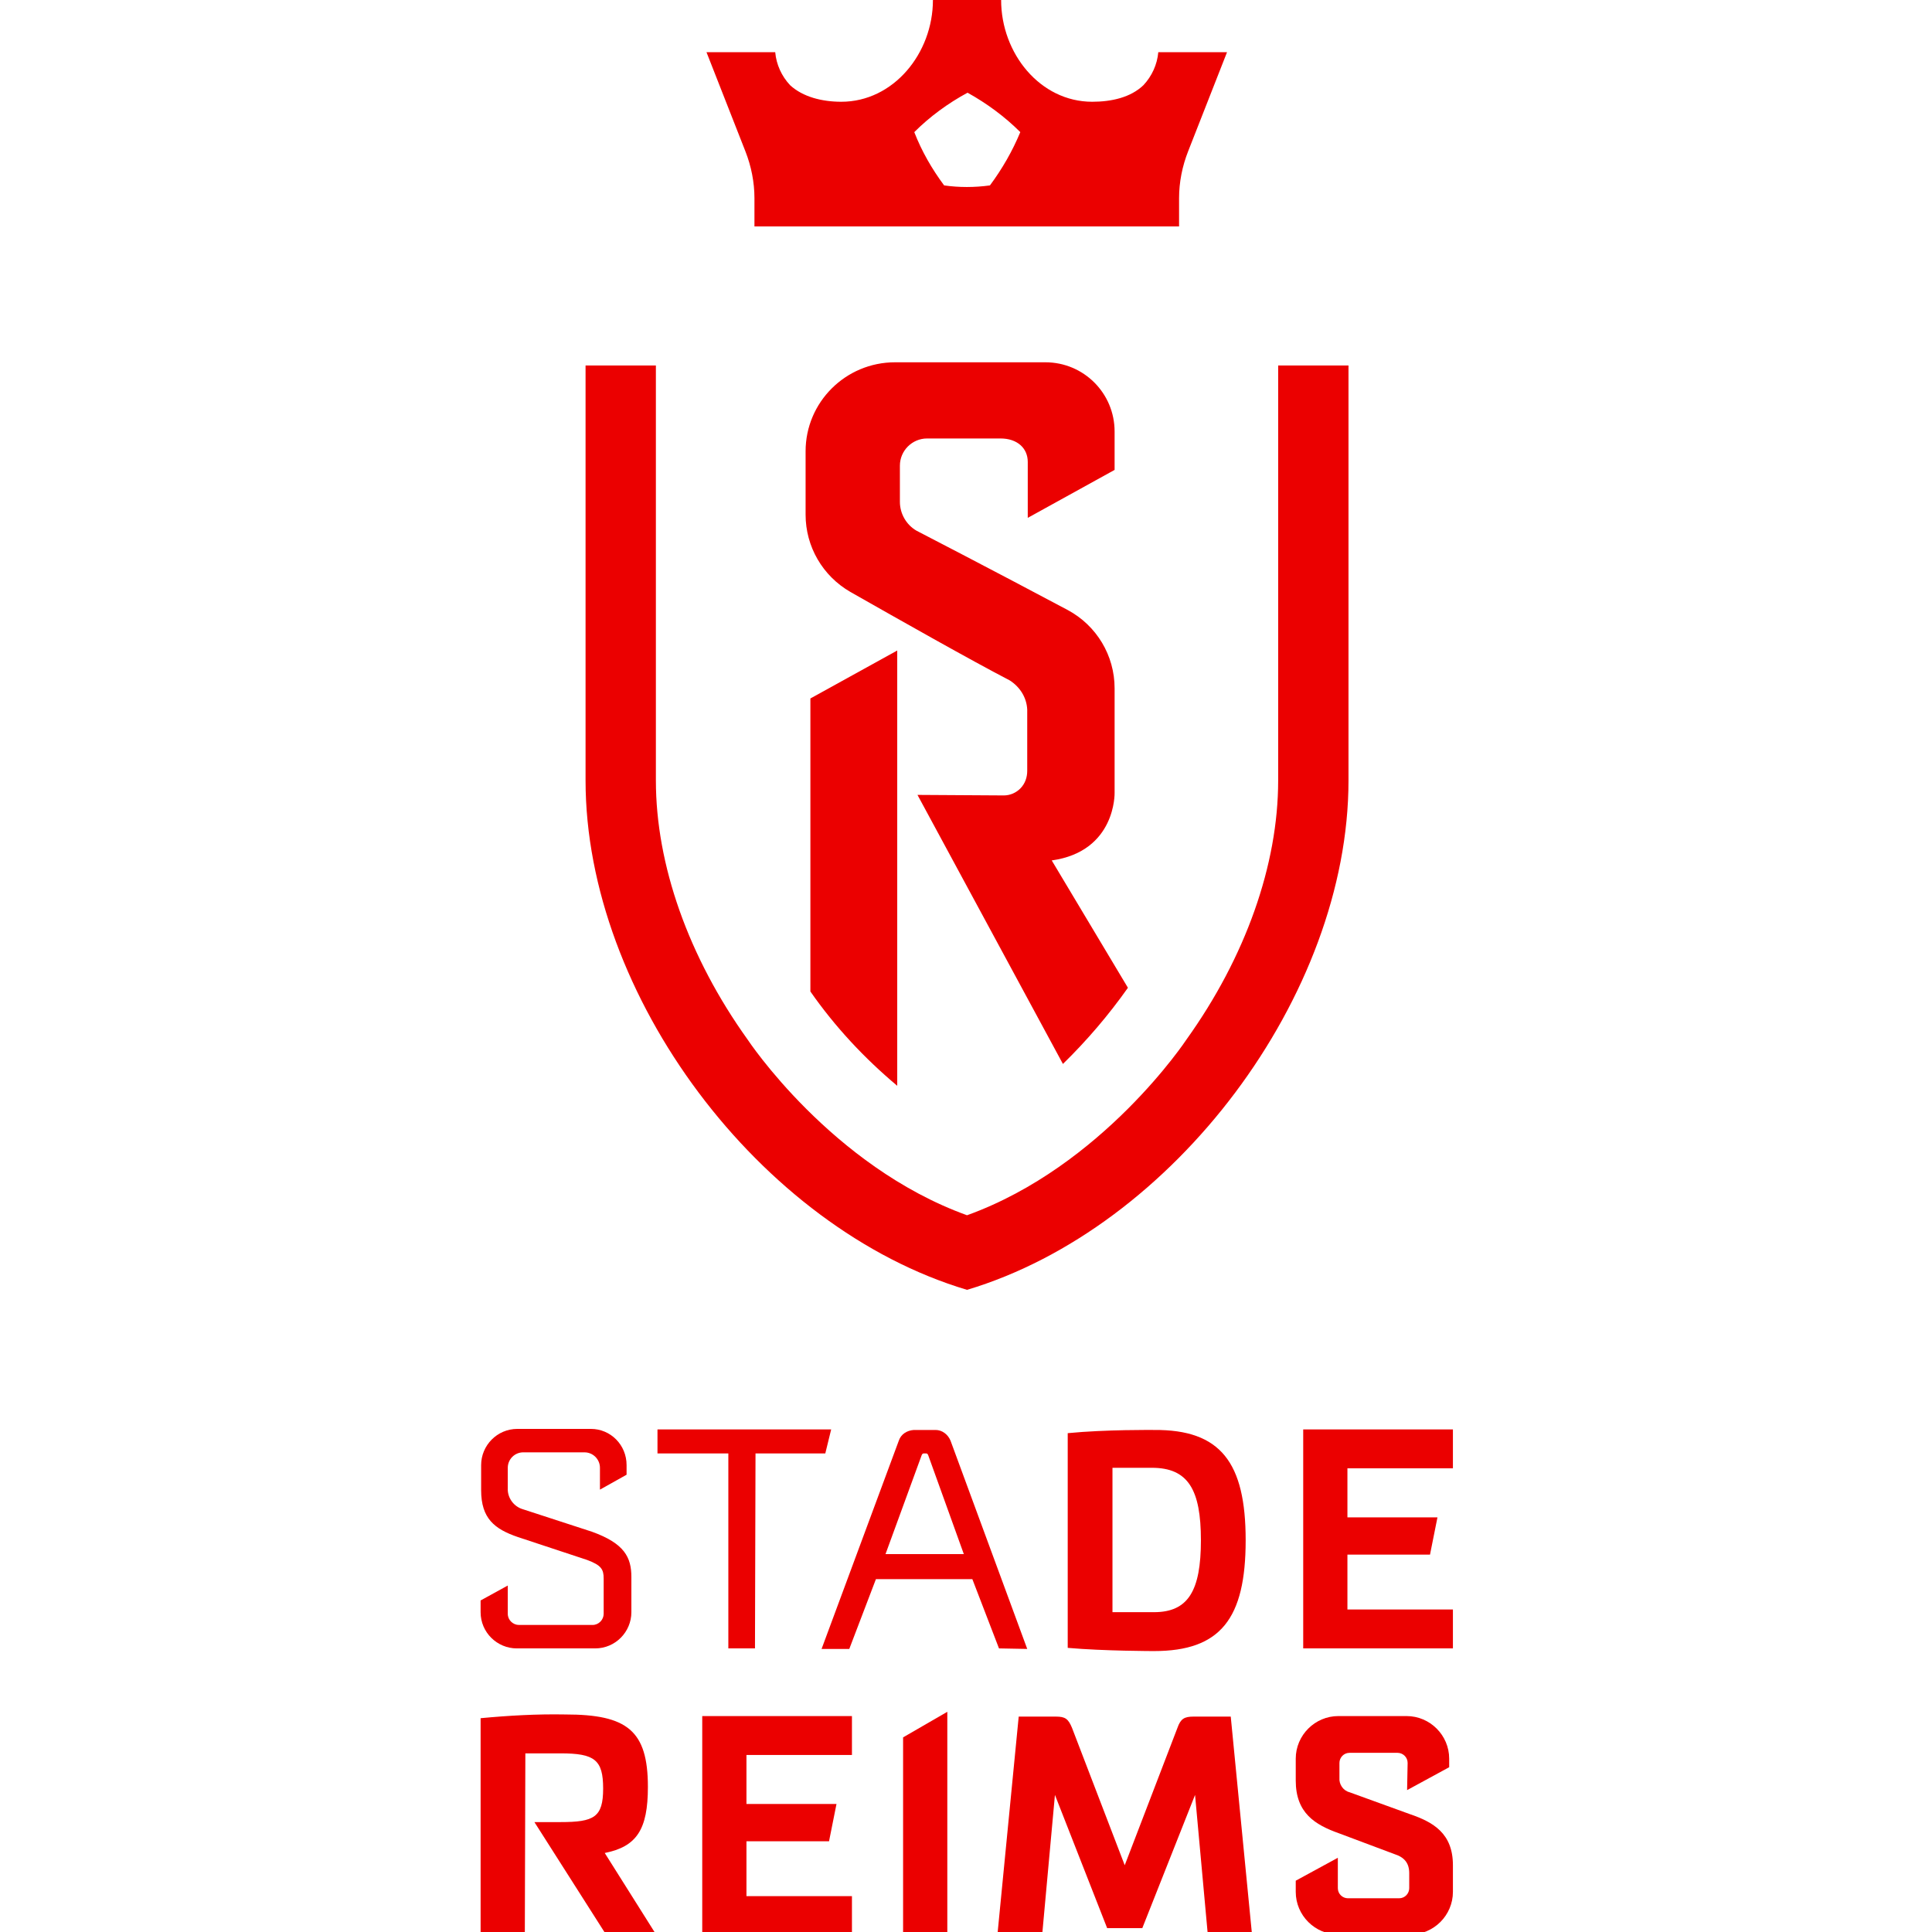
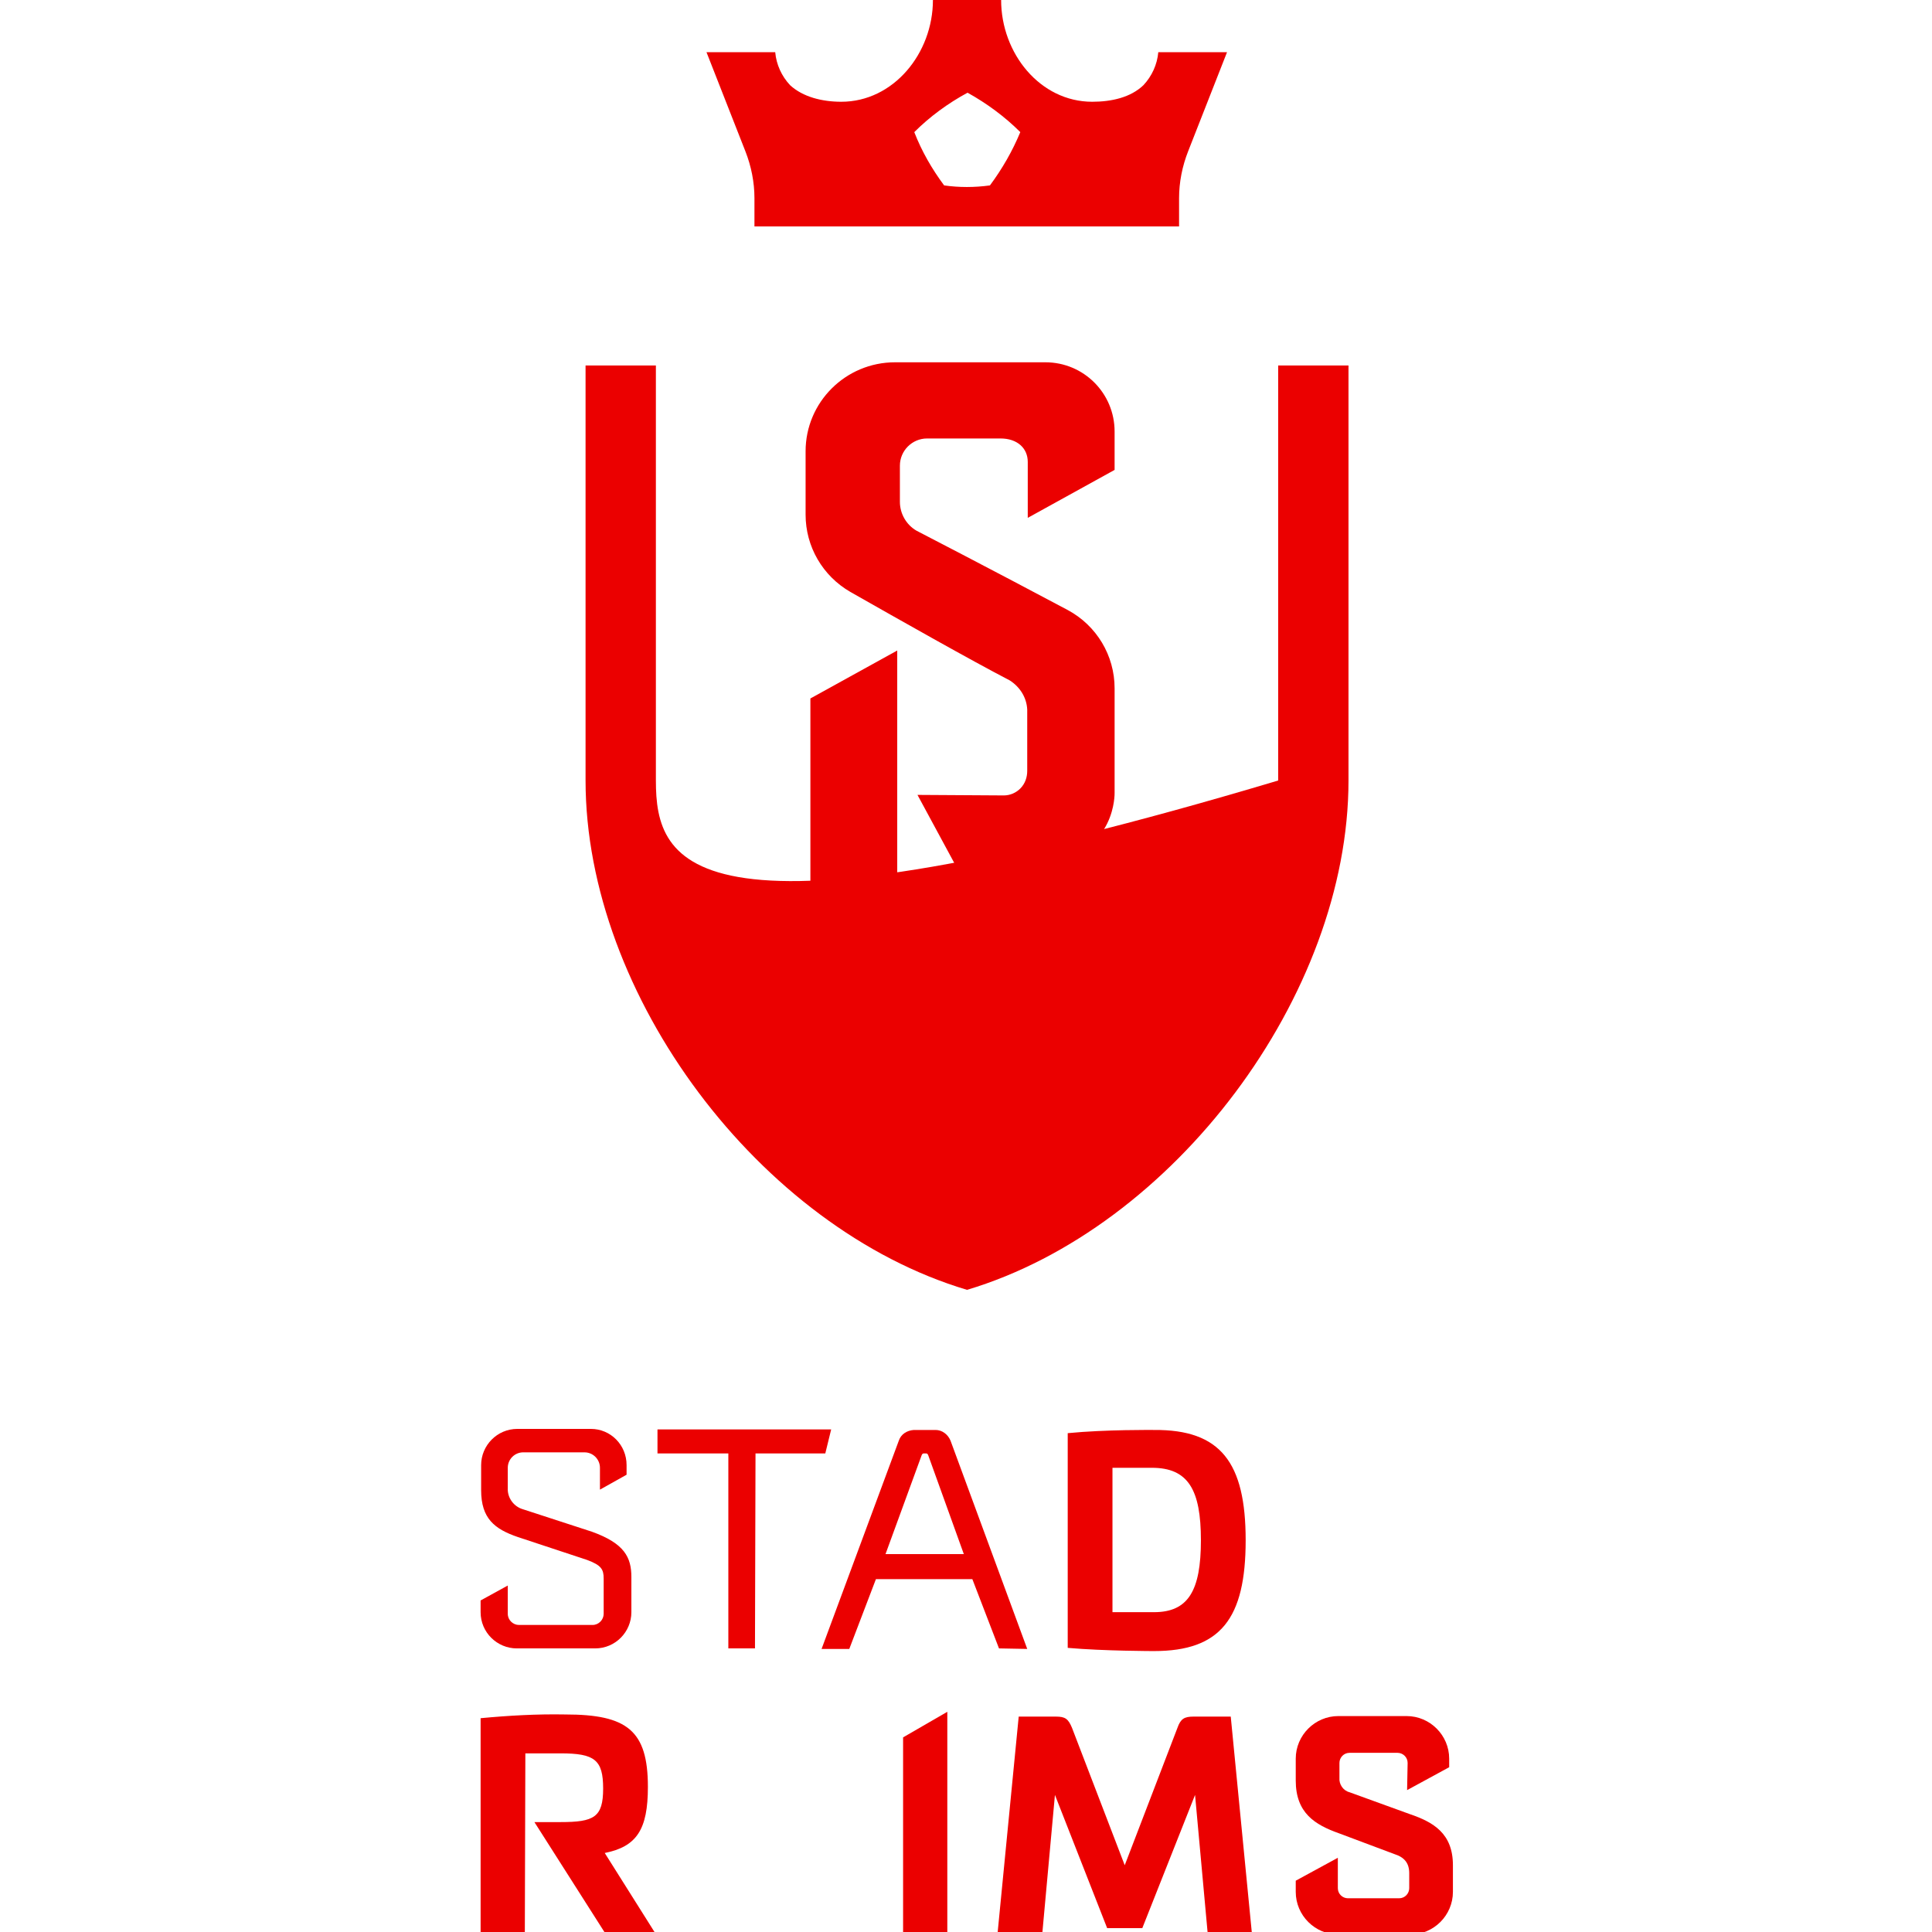
<svg xmlns="http://www.w3.org/2000/svg" id="svg878" version="1.1" viewBox="0 0 96.097 96.097" height="96.097mm" width="96.097mm">
  <defs id="defs872" />
  <g transform="translate(-79.422,-51.648)" id="layer1">
    <g transform="matrix(0.265,0,0,0.265,103.327,51.648)" id="g935">
-       <path style="fill:#eb0000" class="st0" d="m 91.3,242.1 c 38.8,-11.6 71.6,-55.3 71.6,-95.6 V 68.6 h -13.2 v 77.9 c 0,15.8 -6.1,33.1 -17.2,48.6 0,0 -15.7,23.8 -41.2,33 -25.5,-9.2 -41.2,-33 -41.2,-33 C 39,179.6 32.9,162.3 32.9,146.5 V 68.6 H 19.7 v 77.9 c 0,40.3 32.7,84 71.6,95.6 z" id="path882" />
+       <path style="fill:#eb0000" class="st0" d="m 91.3,242.1 c 38.8,-11.6 71.6,-55.3 71.6,-95.6 V 68.6 h -13.2 v 77.9 C 39,179.6 32.9,162.3 32.9,146.5 V 68.6 H 19.7 v 77.9 c 0,40.3 32.7,84 71.6,95.6 z" id="path882" />
      <path style="fill:#eb0000" class="st0" d="m 78.2,203.8 v -81.7 l -16.3,9 v 55 c 4.6,6.6 10.1,12.5 16.3,17.7 z" id="path884" />
      <path style="fill:#eb0000" class="st0" d="m 107.2,161.5 14.3,23.9 c -3.6,5.1 -7.7,9.9 -12.2,14.3 L 82,149.2 l 16.2,0.1 c 1.2,0 2.3,-0.5 3.1,-1.3 0.9,-0.9 1.3,-2.1 1.3,-3.3 v -11.5 c -0.1,-2.3 -1.4,-4.3 -3.3,-5.5 C 91.8,123.8 78.9,116.5 69.4,111.1 64.2,108.1 61,102.6 61,96.6 V 84.7 C 61,75.5 68.5,68 77.8,68 H 106 c 7.2,0 13,5.8 13,13 v 0 7.2 l -16.3,9 V 86.7 c 0,-2.6 -2,-4.4 -5.1,-4.4 H 83.8 c -2.8,0 -5.1,2.3 -5.1,5.1 v 6.8 c 0,2.2 1.2,4.3 3.1,5.4 0.2,0.1 14.5,7.5 28.4,14.9 5.4,2.9 8.8,8.5 8.8,14.7 v 19.6 c 0,0 0.3,11 -11.8,12.7 z" id="path886" />
      <path style="fill:#eb0000" class="st0" d="m 131.1,42.5 v -5.3 c 0,-3 0.6,-6 1.7,-8.8 l 7.3,-18.6 h -12.9 c -0.2,2.3 -1.2,4.5 -2.8,6.2 -2.4,2.3 -6,3.1 -9.6,3.1 C 105,19.1 97.7,10 97.7,0 H 84.9 c 0,10 -7.4,19.1 -17.2,19.1 -3.6,0 -7.2,-0.9 -9.6,-3.1 -1.6,-1.7 -2.6,-3.9 -2.8,-6.2 H 42.4 l 7.3,18.6 c 1.1,2.8 1.7,5.8 1.7,8.8 v 5.3 z M 95.6,34.8 c -2.9,0.4 -5.8,0.4 -8.6,0 -2.3,-3.1 -4.2,-6.4 -5.6,-10 2.9,-2.9 6.3,-5.4 10,-7.4 v 0 c 3.6,2 7,4.5 9.9,7.4 -1.5,3.6 -3.4,6.9 -5.7,10 z" id="path888" />
      <g id="g910">
-         <polygon style="fill:#eb0000" class="st0" points="162.7,302.1 182.5,302.1 182.5,309.4 154.4,309.4 154.4,268.3 182.5,268.3 182.5,275.6 162.7,275.6 162.7,284.8 179.6,284.8 178.2,291.8 162.7,291.8 " id="polygon890" />
        <path style="fill:#eb0000" class="st0" d="M 8.3,363.2 H 0 v -40.7 c 5.3,-0.5 10.6,-0.8 15.9,-0.7 11.6,0 15.5,3 15.5,13.6 0,8 -2.1,11.2 -8.1,12.4 L 33,363.2 H 23.6 L 10.1,342 H 15 c 6.3,0 8,-0.9 8,-6.3 0,-5.4 -1.6,-6.6 -8,-6.6 H 8.4 Z" id="path892" />
-         <polygon style="fill:#eb0000" class="st0" points="49.9,355.9 69.7,355.9 69.7,363.2 41.6,363.2 41.6,322.1 69.7,322.1 69.7,329.4 49.9,329.4 49.9,338.6 66.8,338.6 65.4,345.6 49.9,345.6 " id="polygon894" />
        <polygon style="fill:#eb0000" class="st0" points="87.6,321.3 87.6,363.2 79.3,363.2 79.3,326.1 " id="polygon896" />
        <path style="fill:#eb0000" class="st0" d="m 136.5,363.2 -2.4,-26.3 -9.9,25 h -6.6 l -9.8,-25 -2.4,26.3 H 97 l 4,-41 h 7 c 1.7,0 2.3,0.4 3,2.1 l 9.9,25.8 9.9,-25.8 c 0.6,-1.7 1.3,-2.1 3,-2.1 h 7 l 4,41 z" id="path898" />
        <path style="fill:#eb0000" class="st0" d="m 174,330.9 c 0,-1.1 -0.9,-1.9 -1.9,-1.9 v 0 h -9 c -1.1,0 -1.9,0.9 -1.9,1.9 v 0 2.8 c -0.1,1.2 0.7,2.4 1.9,2.7 l 11.3,4.1 c 4.4,1.5 8.1,3.6 8.1,9.6 v 5 c 0,4.4 -3.6,8 -8,8 H 161 c -4.4,0 -8,-3.6 -8,-8 V 353 l 7.9,-4.3 v 5.7 c 0,1.1 0.9,1.9 1.9,1.9 v 0 h 9.6 c 1.1,0 1.9,-0.9 1.9,-1.9 v 0 -2.8 c 0,-1.9 -0.9,-3 -2.8,-3.6 l -10.4,-3.9 c -4.5,-1.6 -8.1,-3.8 -8.1,-9.9 v -4.1 c 0,-4.4 3.6,-8 8,-8 h 12.8 c 4.4,0 8,3.6 8,8 v 1.6 l -7.9,4.3 z" id="path900" />
        <polygon style="fill:#eb0000" class="st0" points="51.6,272.8 51.5,309.4 46.5,309.4 46.5,272.8 33.2,272.8 33.2,268.3 65.8,268.3 64.7,272.8 " id="polygon902" />
        <path style="fill:#eb0000" class="st0" d="m 118.6,275.5 v 27.1 h 7.8 c 6.4,0 8.8,-4 8.8,-13.5 0,-9.5 -2.4,-13.6 -9.2,-13.6 z m 25,13.6 c 0,14.7 -4.7,20.8 -17.2,20.8 0,0 -9.4,0 -16.2,-0.6 V 269 c 7.1,-0.7 16.2,-0.6 16.2,-0.6 12.5,-0.1 17.2,6.1 17.2,20.7" id="path904" />
        <path style="fill:#eb0000" class="st0" d="m 97.3,309.4 -5,-13 H 74.2 l -5,13.1 H 64 l 14.5,-39.1 c 0.4,-1.2 1.5,-1.9 2.8,-2 h 4.1 c 1.2,0 2.3,0.8 2.8,2 l 14.4,39.1 z M 90.7,291.7 84,273.1 c -0.1,-0.2 -0.2,-0.3 -0.4,-0.3 h -0.4 c -0.2,0 -0.3,0.1 -0.4,0.3 L 76,291.7 Z" id="path906" />
        <path style="fill:#eb0000" class="st0" d="m 6.8,309.4 c -3.7,0 -6.8,-3 -6.8,-6.8 v -2.2 l 5.1,-2.8 v 5.3 c 0,1.2 1,2.1 2.1,2.1 H 21 c 1.2,0 2.1,-1 2.1,-2.1 v -6.6 c 0,-1.7 -0.4,-2.5 -3.1,-3.5 L 7,288.5 C 2.6,287 0.1,285 0.1,279.7 V 275 c 0,-3.7 3,-6.8 6.8,-6.8 h 13.8 c 3.7,0 6.7,3 6.7,6.8 0,0 0,0 0,0 v 1.8 l -5,2.8 v -4.1 c 0,-1.6 -1.3,-2.9 -2.9,-2.9 H 8 c -1.6,0 -2.9,1.3 -2.9,2.9 v 3.8 c -0.1,1.8 1.1,3.5 2.9,4 l 12.9,4.2 c 6.1,2.2 7.4,4.8 7.4,8.5 v 6.6 c 0,3.7 -3,6.8 -6.8,6.8 z" id="path908" />
      </g>
    </g>
  </g>
  <style type="text/css" id="style880">
	.st0{fill:#EB0000;}
</style>
</svg>